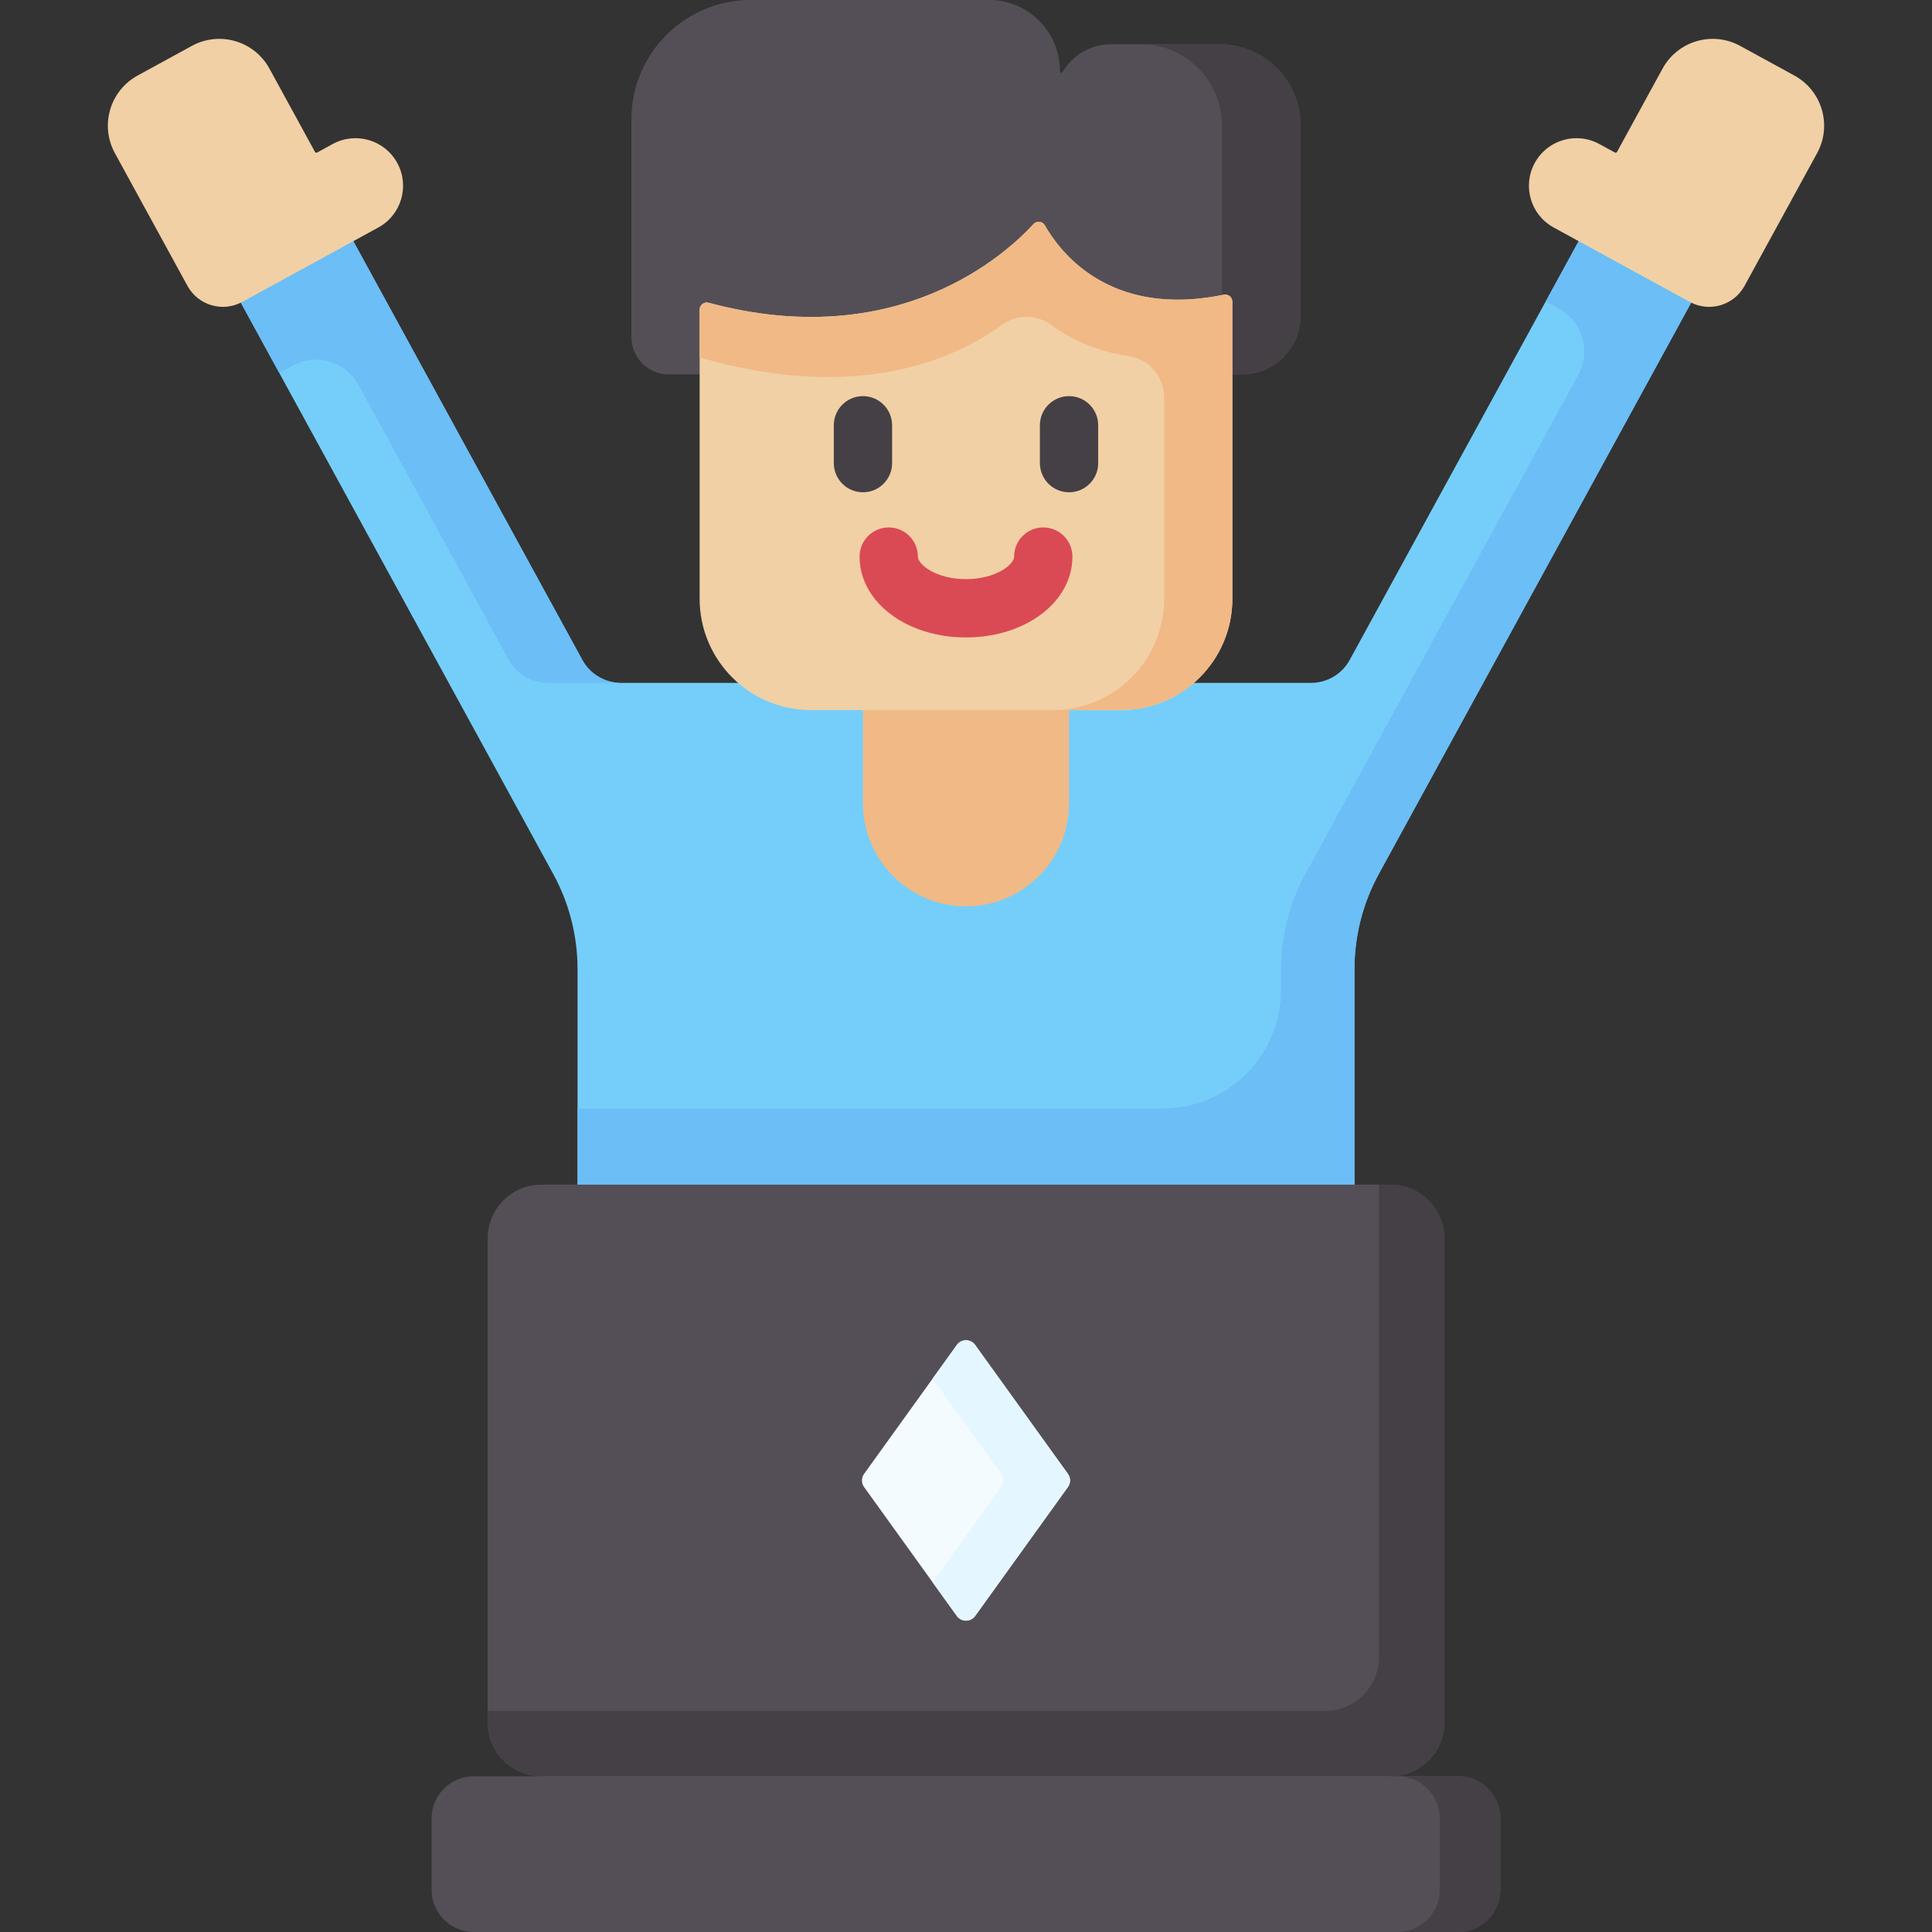
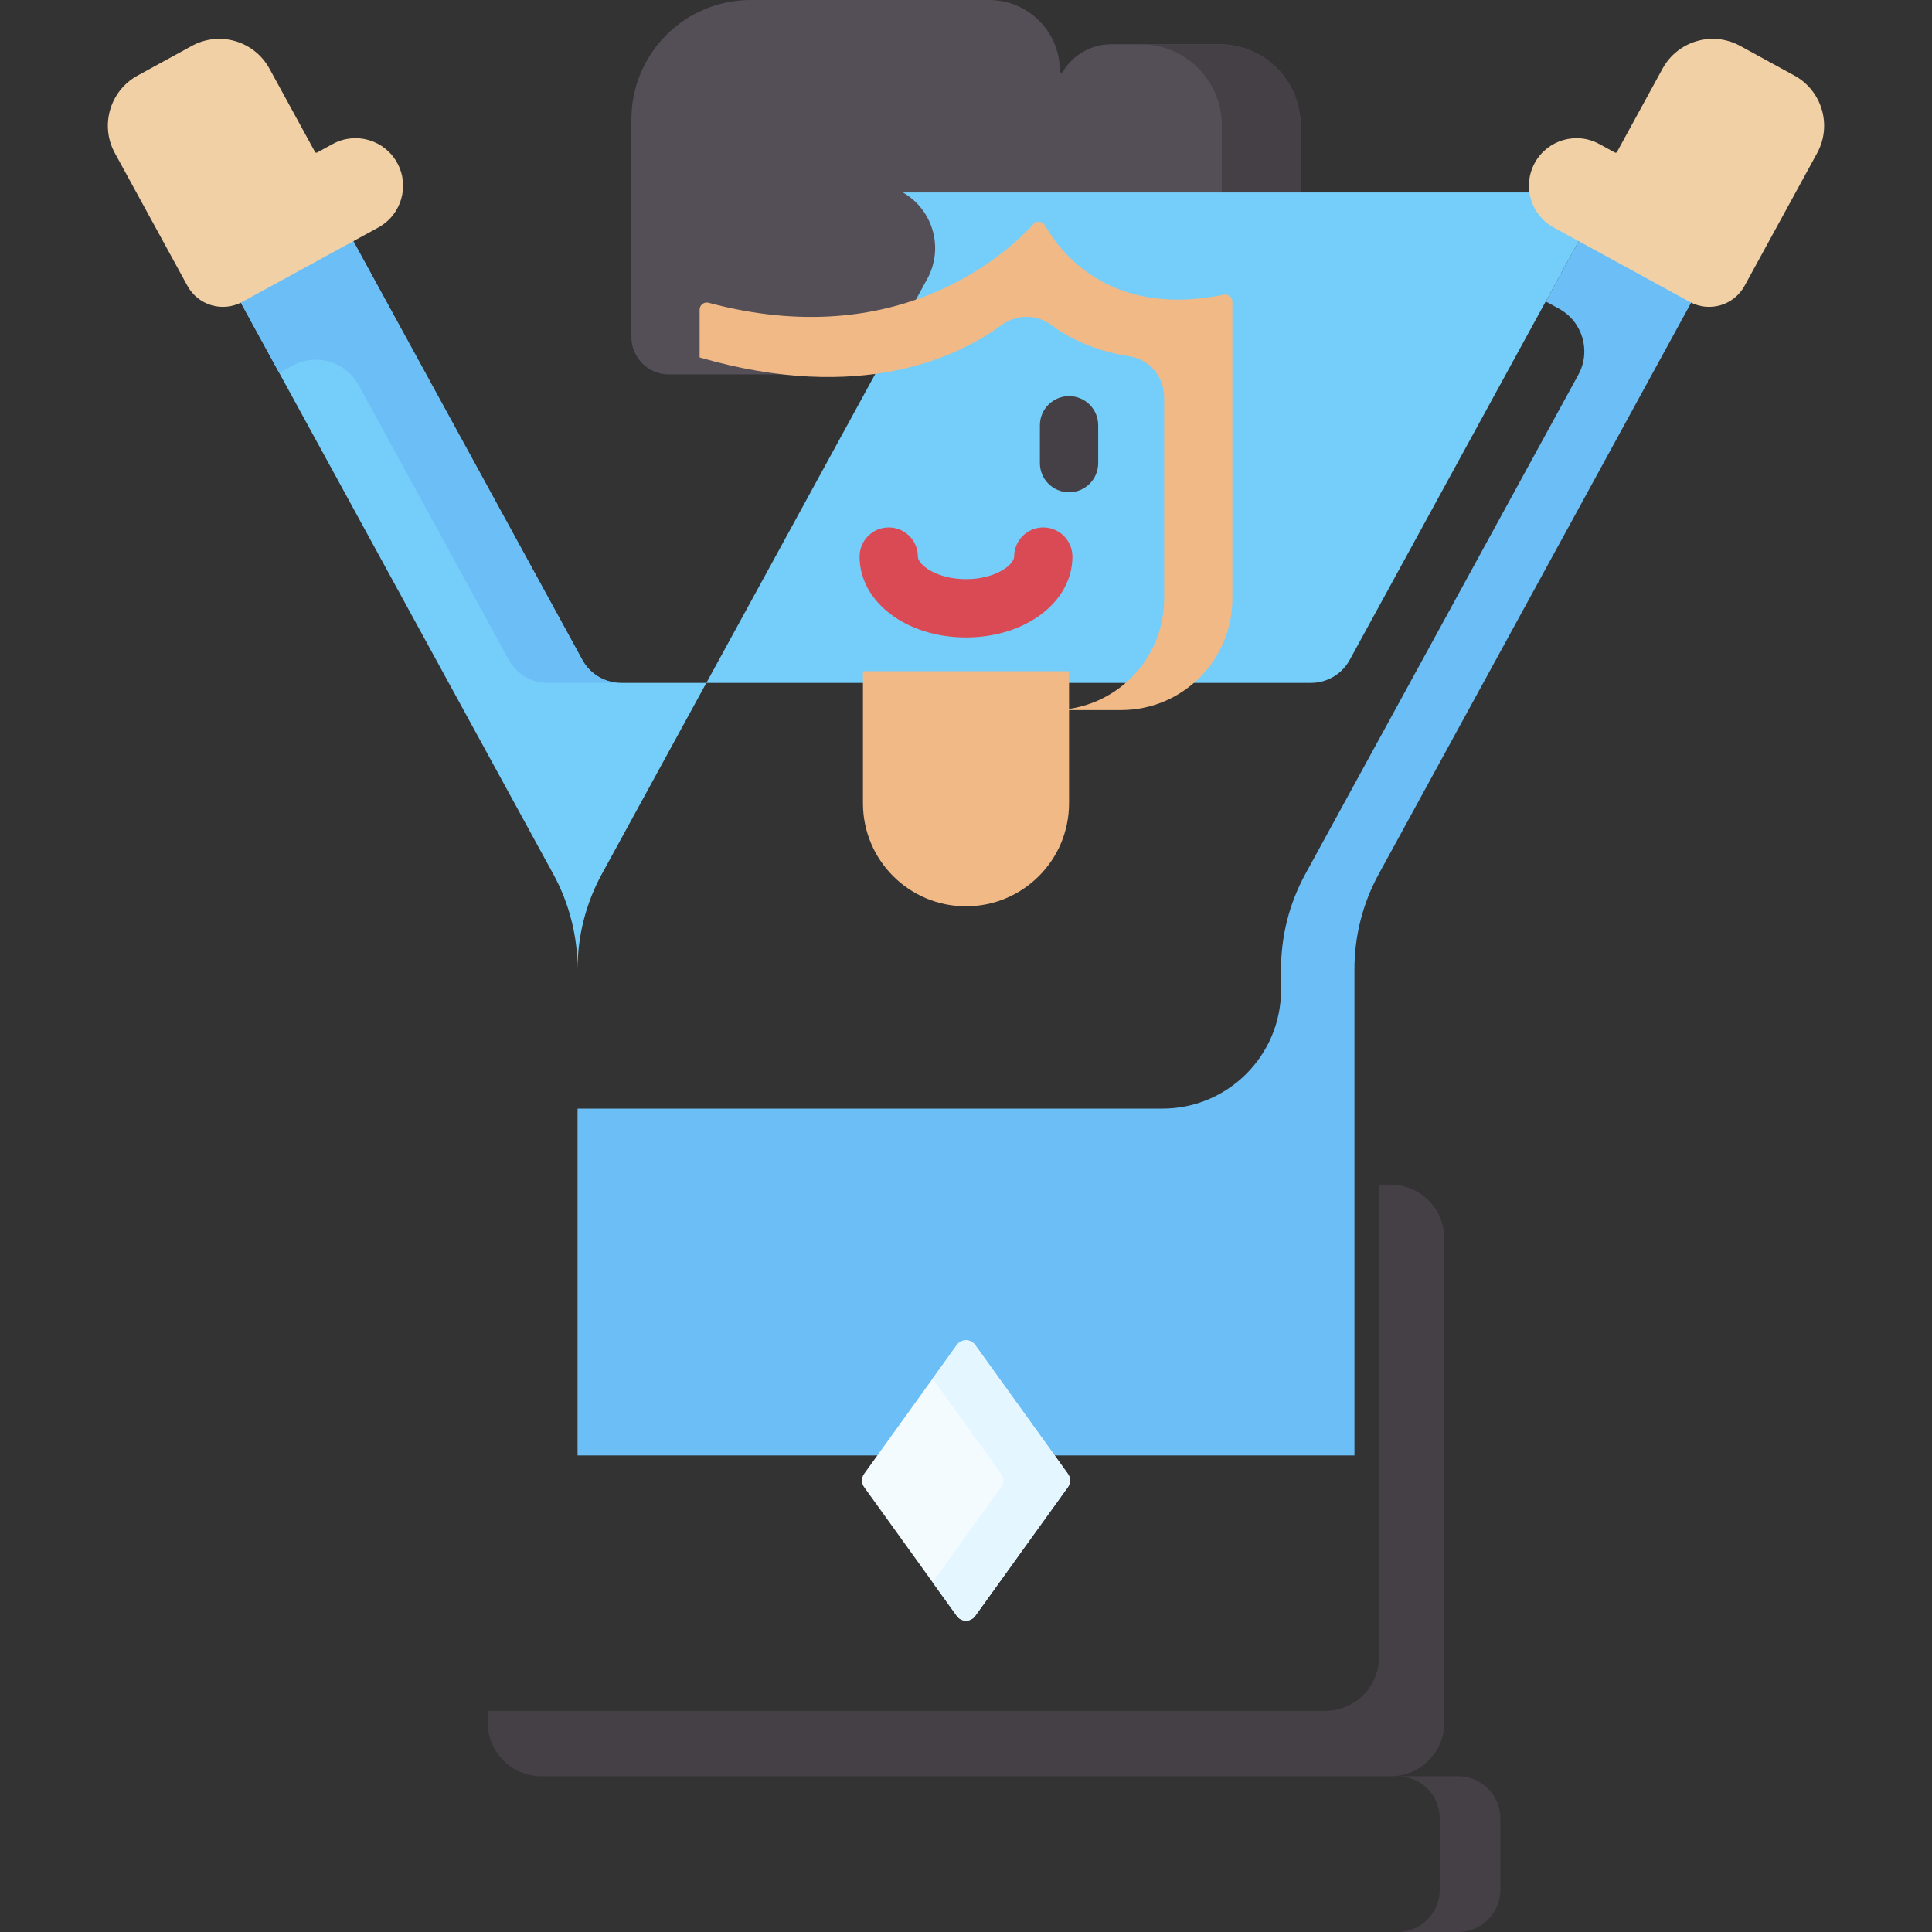
<svg xmlns="http://www.w3.org/2000/svg" id="Capa_1" height="512" viewBox="0 0 512 512" width="512">
  <rect x="0" y="0" width="512" height="512" fill="#333333" stroke="none" />
  <g>
    <path d="m344.671 33.237c0-11.88-9.631-21.511-21.51-21.511h-28.667c-5.476 0-10.255 2.942-12.869 7.328-.093.157-.28.232-.456.184s-.299-.208-.299-.391v-.098c0-10.355-8.394-18.749-18.748-18.749h-63.156c-17.473 0-31.638 14.165-31.638 31.638v57.671c0 5.476 4.439 9.914 9.914 9.914h102.263 1.365 48.252c8.587 0 15.549-6.962 15.549-15.549z" fill="#544f57" />
    <g>
      <path d="m344.671 33.237c0-11.88-9.631-21.511-21.511-21.511h-20.87c11.88 0 21.51 9.631 21.51 21.511v50.437c0 8.587-6.962 15.549-15.549 15.549h20.871c8.587 0 15.549-6.962 15.549-15.549z" fill="#454045" />
    </g>
-     <path d="m445.153 51.004c-8.268-4.724-18.985-1.367-23.553 6.988l-63.921 116.904c-2.048 3.745-5.976 6.074-10.244 6.074h-182.87c-4.268 0-8.197-2.329-10.244-6.074l-64.135-117.295c-4.501-8.232-14.824-11.257-23.056-6.756-8.72 0-14.257 9.338-10.073 16.989l89.56 163.796c4.225 7.727 6.439 16.393 6.439 25.199v128.882h205.888v-128.882c0-8.807 2.214-17.472 6.439-25.199l86.242-157.728c4.45-8.137 1.546-18.317-6.472-22.898z" fill="#75cef9" />
+     <path d="m445.153 51.004c-8.268-4.724-18.985-1.367-23.553 6.988l-63.921 116.904c-2.048 3.745-5.976 6.074-10.244 6.074h-182.87c-4.268 0-8.197-2.329-10.244-6.074l-64.135-117.295c-4.501-8.232-14.824-11.257-23.056-6.756-8.72 0-14.257 9.338-10.073 16.989l89.56 163.796c4.225 7.727 6.439 16.393 6.439 25.199v128.882v-128.882c0-8.807 2.214-17.472 6.439-25.199l86.242-157.728c4.45-8.137 1.546-18.317-6.472-22.898z" fill="#75cef9" />
    <g fill="#6bbef6">
      <path d="m164.565 180.97c-4.268 0-8.196-2.329-10.244-6.074l-64.135-117.294c-4.501-8.233-14.824-11.257-23.056-6.756-8.658 0-14.277 9.302-10.074 16.989l16.891 30.893c1.223-.46 3.687-1.88 3.583-1.824 6.244-3.414 14.074-1.12 17.489 5.125l39.843 72.868c2.048 3.745 5.976 6.074 10.245 6.074h19.458z" />
      <path d="m445.153 51.004c-8.206-4.688-18.979-1.377-23.553 6.988l-11.971 21.894 3.526 1.928c6.244 3.414 8.539 11.245 5.124 17.489l-72.354 132.327c-4.225 7.727-6.439 16.392-6.439 25.199v5.524c0 17.363-14.075 31.438-31.438 31.438h-154.992v91.92h205.888v-128.882c0-8.807 2.214-17.472 6.439-25.199l86.242-157.728c4.45-8.137 1.546-18.317-6.472-22.898z" />
    </g>
    <path d="m256 240.179c-15.082 0-27.309-12.226-27.309-27.309v-34.99h54.617v34.99c.001 15.082-12.226 27.309-27.308 27.309z" fill="#f1b986" />
-     <path d="m276.903 59.746c-.297-.527-.828-.88-1.429-.949s-1.199.154-1.607.6c-7.196 7.862-35.882 34.306-86.08 20.837-.567-.152-1.172-.032-1.637.325-.466.357-.74.91-.74 1.497v76.619c0 16.295 13.21 29.505 29.505 29.505h82.17c16.295 0 29.505-13.21 29.505-29.505v-78.724c0-.568-.256-1.105-.696-1.464-.441-.358-1.019-.499-1.575-.383-30.435 6.311-43.617-11.605-47.416-18.358z" fill="#f1d0a5" />
    <path d="m322.465 78.45c-29.152 5.222-41.816-12.137-45.545-18.73-.298-.526-.829-.878-1.43-.946-.6-.068-1.198.155-1.605.602-7.164 7.836-35.857 34.338-86.099 20.858-.567-.152-1.172-.032-1.637.325-.466.357-.74.91-.74 1.497v12.675c42.817 12.401 68.675-.257 80.034-8.597 3.923-2.88 9.229-2.898 13.141-.004 4.364 3.229 11.12 6.828 20.667 8.277 5.341.811 9.258 5.461 9.258 10.864v53.404c0 16.295-13.21 29.505-29.505 29.505h18.081c16.295 0 29.505-13.21 29.505-29.505v-78.73c0-.566-.255-1.102-.693-1.461-.438-.358-1.015-.503-1.57-.39-.6.123-1.227.243-1.862.356z" fill="#f1b986" />
    <path d="m84.031 40.426c-.197.108-.443.035-.551-.161l-12.074-22.082c-4.014-7.34-13.218-10.037-20.558-6.024l-14.38 7.863c-7.34 4.014-10.037 13.218-6.024 20.558l19.232 35.174c2.834 5.184 9.334 7.088 14.518 4.254l36.067-19.72c6.109-3.34 8.353-11 5.013-17.109-3.34-6.109-11-8.353-17.109-5.013z" fill="#f1d0a5" />
    <path d="m427.969 40.426c.197.108.443.035.551-.161l12.074-22.082c4.014-7.34 13.218-10.037 20.558-6.024l14.38 7.863c7.34 4.014 10.037 13.218 6.024 20.558l-19.232 35.174c-2.834 5.184-9.334 7.088-14.518 4.254l-36.067-19.72c-6.109-3.34-8.353-11-5.013-17.109 3.34-6.109 11-8.353 17.109-5.013z" fill="#f1d0a5" />
    <g>
      <g>
-         <path d="m228.691 130.457c-4.267 0-7.725-3.458-7.725-7.725v-10.027c0-4.267 3.458-7.725 7.725-7.725s7.725 3.458 7.725 7.725v10.027c0 4.267-3.458 7.725-7.725 7.725z" fill="#454045" />
-       </g>
+         </g>
      <g>
        <path d="m283.308 130.457c-4.267 0-7.725-3.458-7.725-7.725v-10.027c0-4.267 3.458-7.725 7.725-7.725s7.725 3.458 7.725 7.725v10.027c0 4.267-3.458 7.725-7.725 7.725z" fill="#454045" />
      </g>
    </g>
-     <path d="m368.528 470.722-21.079 20.666h-187.92l-16.057-20.666c-7.859 0-14.229-6.371-14.229-14.229v-128.315c0-7.859 6.371-14.229 14.229-14.229h225.057c7.859 0 14.229 6.371 14.229 14.229v128.315c0 7.858-6.371 14.229-14.23 14.229z" fill="#544f57" />
    <path d="m368.528 313.949h-3.096v125.219c0 7.859-6.371 14.229-14.229 14.229h-221.961v3.096c0 7.858 6.371 14.229 14.229 14.229h225.057c7.859 0 14.229-6.371 14.229-14.229v-128.315c.001-7.859-6.37-14.229-14.229-14.229z" fill="#454045" />
-     <path d="m386.419 470.722h-260.838c-6.19 0-11.209 5.018-11.209 11.209v18.861c0 6.19 5.018 11.209 11.209 11.209h260.837c6.19 0 11.209-5.018 11.209-11.209v-18.861c0-6.191-5.018-11.209-11.208-11.209z" fill="#544f57" />
    <path d="m386.419 470.722h-16.071c6.19 0 11.209 5.018 11.209 11.209v18.861c0 6.19-5.018 11.209-11.209 11.209h16.071c6.19 0 11.209-5.018 11.209-11.209v-18.861c-.001-6.191-5.019-11.209-11.209-11.209z" fill="#454045" />
    <path d="m253.575 428.247-24.583-34.166c-.75-1.042-.75-2.448 0-3.49l24.583-34.166c1.192-1.657 3.658-1.657 4.851 0l24.583 34.166c.75 1.042.75 2.448 0 3.49l-24.583 34.166c-1.193 1.657-3.659 1.657-4.851 0z" fill="#f4fbff" />
    <path d="m283.008 390.59-24.583-34.166c-1.192-1.657-3.658-1.657-4.851 0l-6.424 8.929 18.159 25.238c.75 1.042.75 2.448 0 3.49l-18.159 25.238 6.424 8.929c1.192 1.657 3.658 1.657 4.851 0l24.583-34.166c.751-1.044.751-2.449 0-3.492z" fill="#e4f6ff" />
    <g>
      <path d="m256 168.929c-15.816 0-28.204-9.412-28.204-21.429 0-4.267 3.458-7.725 7.725-7.725s7.725 3.458 7.725 7.725c0 2.108 4.843 5.98 12.755 5.98s12.754-3.871 12.754-5.98c0-4.267 3.458-7.725 7.725-7.725s7.725 3.458 7.725 7.725c-.001 12.016-12.39 21.429-28.205 21.429z" fill="#da4a54" />
    </g>
  </g>
</svg>